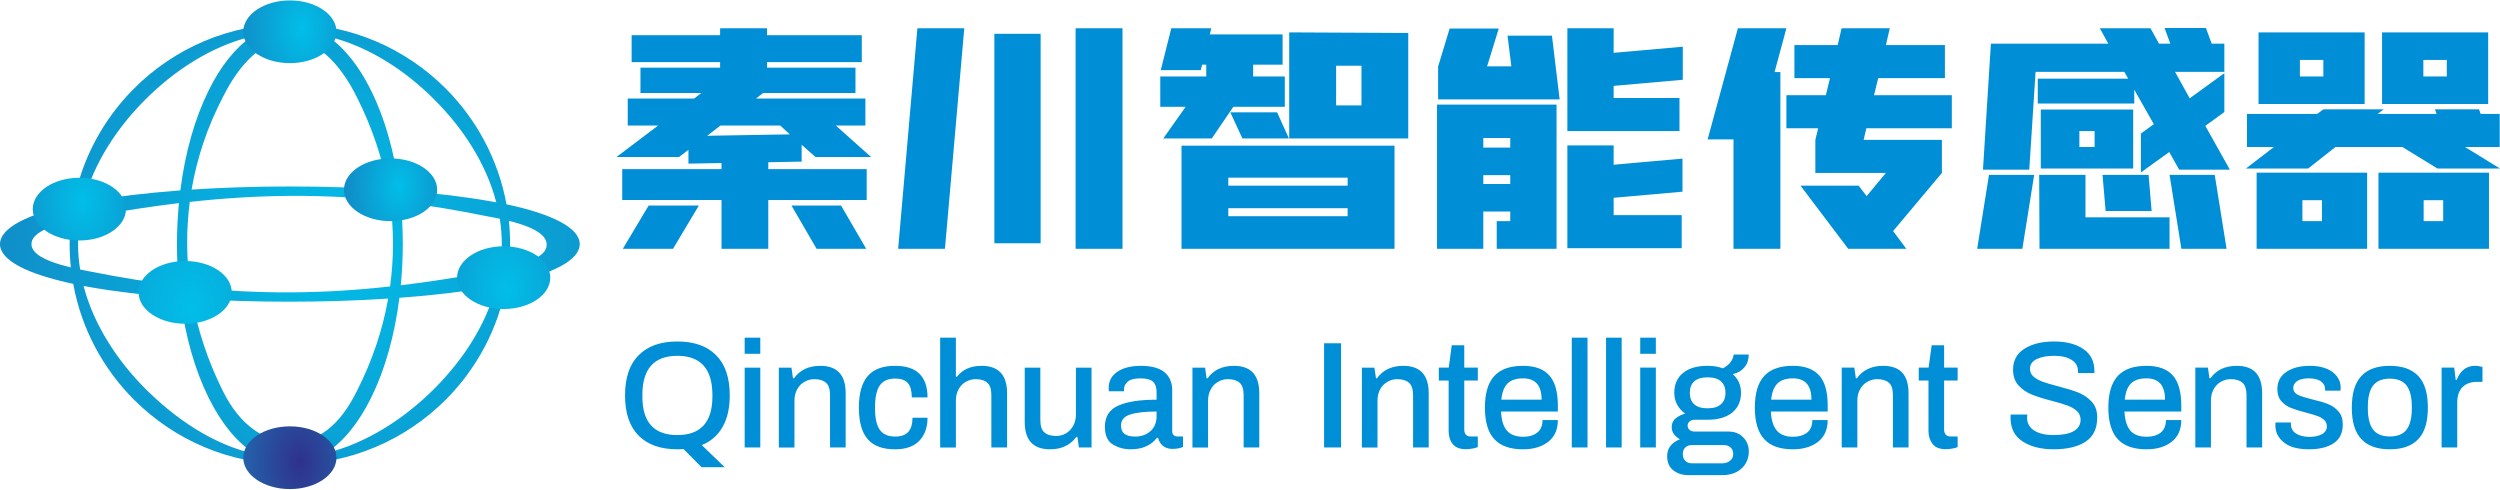
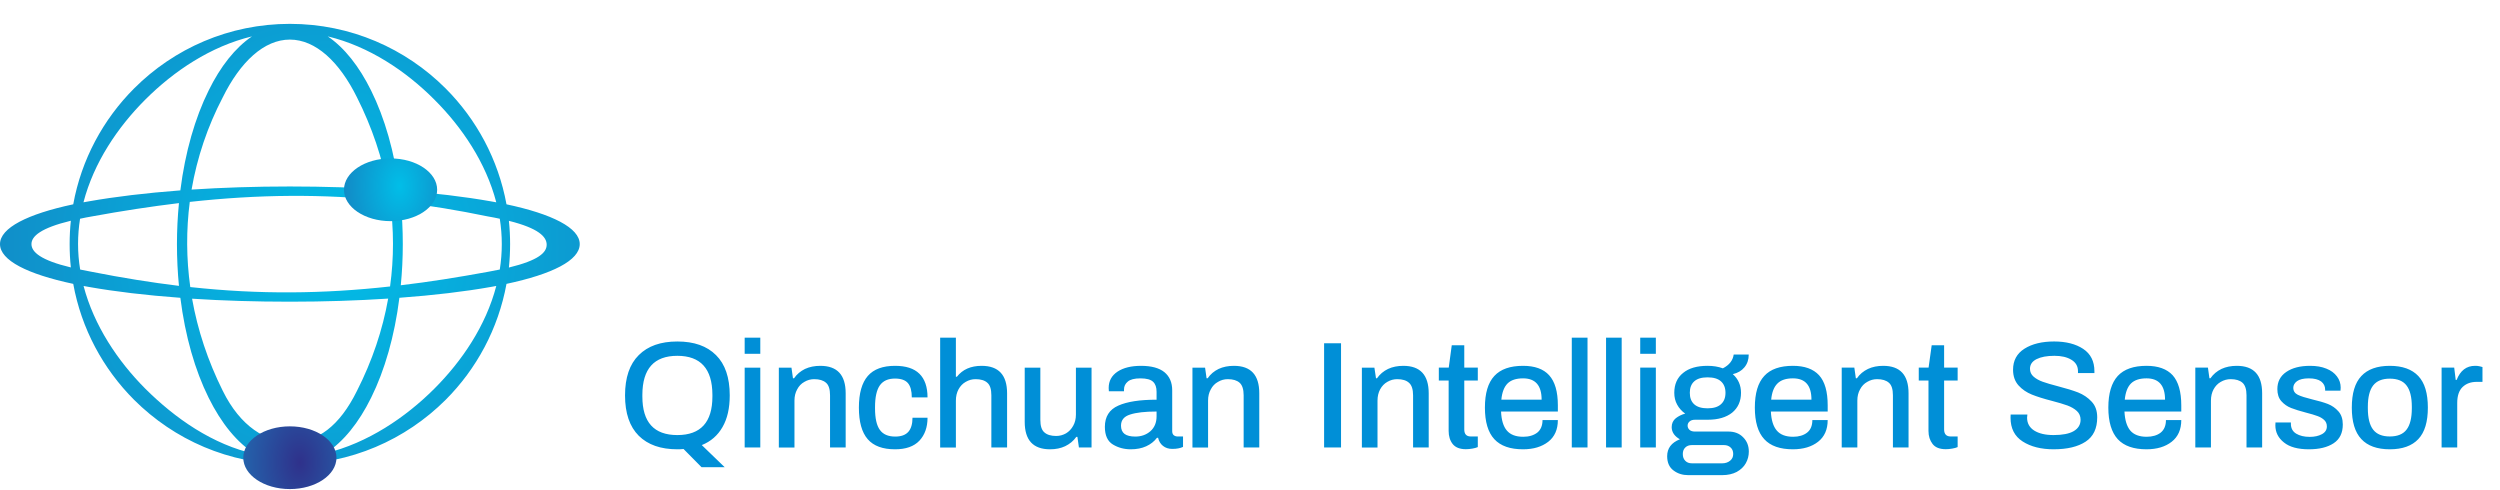
<svg xmlns="http://www.w3.org/2000/svg" xmlns:xlink="http://www.w3.org/1999/xlink" xml:space="preserve" width="240px" height="47px" version="1.1" style="shape-rendering:geometricPrecision; text-rendering:geometricPrecision; image-rendering:optimizeQuality; fill-rule:evenodd; clip-rule:evenodd" viewBox="0 0 249.51 48.78">
  <defs>
    <style type="text/css">
   
    .fil7 {fill:#008FD7}
    .fil8 {fill:#008FD7;fill-rule:nonzero}
    .fil2 {fill:url(#id0);fill-rule:nonzero}
    .fil6 {fill:url(#id1);fill-rule:nonzero}
    .fil1 {fill:url(#id2);fill-rule:nonzero}
    .fil5 {fill:url(#id3);fill-rule:nonzero}
    .fil3 {fill:url(#id4);fill-rule:nonzero}
    .fil4 {fill:url(#id5);fill-rule:nonzero}
    .fil0 {fill:url(#id6);fill-rule:nonzero}
   
  </style>
    <radialGradient id="id0" gradientUnits="userSpaceOnUse" gradientTransform="matrix(3.1 -0.985 0.663 4.604 -61 -92)" cx="19.23" cy="30.77" r="12.59" fx="19.23" fy="30.77">
      <stop offset="0" style="stop-opacity:1; stop-color:#01BEE8" />
      <stop offset="1" style="stop-opacity:1; stop-color:#2F318B" />
    </radialGradient>
    <radialGradient id="id1" gradientUnits="userSpaceOnUse" gradientTransform="matrix(2.11 -0.409 0.276 3.134 -65 -40)" xlink:href="#id0" cx="51.02" cy="28.61" r="12.59" fx="51.02" fy="28.61">
  </radialGradient>
    <radialGradient id="id2" gradientUnits="userSpaceOnUse" gradientTransform="matrix(-1.165 0.459 -0.309 -1.731 92 33)" xlink:href="#id0" cx="39.73" cy="18.9" r="12.59" fx="39.73" fy="18.9">
  </radialGradient>
    <radialGradient id="id3" gradientUnits="userSpaceOnUse" gradientTransform="matrix(-0.764 -1.386 0.933 -1.134 10 139)" cx="29.67" cy="45.64" r="12.59" fx="29.67" fy="45.64">
      <stop offset="0" style="stop-opacity:1; stop-color:#2F318B" />
      <stop offset="1" style="stop-opacity:1; stop-color:#11B5E2" />
    </radialGradient>
    <radialGradient id="id4" gradientUnits="userSpaceOnUse" gradientTransform="matrix(-1.429 0.234 -0.157 -2.122 73 2)" xlink:href="#id0" cx="29.67" cy="2.88" r="12.59" fx="29.67" fy="2.88">
  </radialGradient>
    <radialGradient id="id5" gradientUnits="userSpaceOnUse" gradientTransform="matrix(-1.684 0.679 -0.457 -2.5 32 64)" xlink:href="#id0" cx="8.66" cy="19.95" r="12.59" fx="8.66" fy="19.95">
  </radialGradient>
    <radialGradient id="id6" gradientUnits="userSpaceOnUse" gradientTransform="matrix(1.256 0.003 -0.003 1.256 -9 -6)" xlink:href="#id0" cx="33.56" cy="24.32" r="78.29" fx="33.56" fy="24.32">
  </radialGradient>
  </defs>
  <g id="Layer_x0020_1">
    <g id="_1331882859120">
      <path class="fil0" d="M28.93 18.57c3.44,0 6.75,0.11 9.8,0.31 -0.56,-3.13 -1.6,-6.22 -3.1,-9.2 -1.76,-3.56 -4.13,-5.77 -6.7,-5.77 -2.57,0 -4.94,2.21 -6.7,5.77 -1.52,2.91 -2.56,6.01 -3.11,9.2 3.06,-0.2 6.37,-0.31 9.81,-0.31zm0 -16.23c6.07,0 11.56,2.46 15.54,6.44 3.09,3.09 5.26,7.1 6.08,11.57 4.56,0.97 7.31,2.35 7.31,3.97 0,1.63 -2.75,3 -7.31,3.97 -0.82,4.48 -2.99,8.49 -6.08,11.58 -3.98,3.97 -9.47,6.43 -15.54,6.43 -6.07,0 -11.56,-2.46 -15.54,-6.43 -3.09,-3.09 -5.27,-7.1 -6.08,-11.58 -4.56,-0.97 -7.31,-2.34 -7.31,-3.97 0,-1.62 2.75,-3 7.31,-3.97 0.81,-4.47 2.99,-8.48 6.08,-11.57 3.98,-3.98 9.47,-6.44 15.54,-6.44zm21.86 19.66c0.08,0.76 0.12,1.54 0.12,2.32 0,0.79 -0.04,1.57 -0.12,2.34 2.96,-0.72 3.77,-1.49 3.77,-2.28 0,-0.79 -0.81,-1.64 -3.77,-2.38zm-43.72 4.65c-0.08,-0.76 -0.12,-1.54 -0.12,-2.33 0,-0.78 0.04,-1.56 0.12,-2.33 -3.01,0.73 -3.93,1.55 -3.93,2.33 0,0.79 0.92,1.61 3.93,2.33zm36.28 -16.75c-2.84,-2.85 -6.52,-5.32 -10.64,-6.31 1.67,1.13 3.14,3 4.33,5.41 1.35,2.72 2.34,6.14 2.82,9.96 3.43,0.26 6.51,0.63 9.11,1.09 0.19,0.03 0.38,0.06 0.56,0.1 -1.03,-3.96 -3.42,-7.5 -6.18,-10.25zm-18.2 -6.31c-4.12,0.99 -7.8,3.46 -10.65,6.31 -2.76,2.76 -5.14,6.29 -6.17,10.25 0.19,-0.04 0.37,-0.07 0.56,-0.1 2.6,-0.46 5.68,-0.83 9.11,-1.09 0.48,-3.82 1.47,-7.24 2.82,-9.96 1.18,-2.41 2.66,-4.28 4.33,-5.41zm-17.16 18.2c-0.13,0.82 -0.2,1.66 -0.2,2.51 0,0.86 0.07,1.72 0.21,2.56 0.36,0.08 0.75,0.15 1.17,0.23 3.03,0.6 5.91,1.06 8.69,1.4 -0.13,-1.35 -0.2,-2.74 -0.2,-4.17 0,-1.39 0.07,-2.76 0.2,-4.09 -2.81,0.34 -5.69,0.78 -8.69,1.33 -0.42,0.07 -0.81,0.15 -1.18,0.23zm0.35 6.71c1.04,3.96 3.42,7.5 6.16,10.25 2.96,2.95 6.72,5.59 10.99,6.53 -1.81,-1.11 -3.4,-3.06 -4.67,-5.63 -1.35,-2.72 -2.34,-6.14 -2.82,-9.97 -3.43,-0.25 -6.51,-0.62 -9.11,-1.08 -0.18,-0.03 -0.37,-0.07 -0.55,-0.1zm24.17 16.69c4.19,-1.01 7.98,-3.58 10.84,-6.44 2.76,-2.76 5.15,-6.29 6.18,-10.25 -0.18,0.03 -0.37,0.07 -0.56,0.1 -2.6,0.46 -5.68,0.83 -9.11,1.08 -0.48,3.83 -1.47,7.25 -2.82,9.97 -1.23,2.5 -2.78,4.42 -4.53,5.54zm17.37 -18.33c0.13,-0.83 0.2,-1.68 0.2,-2.54 0,-0.85 -0.07,-1.7 -0.2,-2.53 -0.37,-0.08 -0.77,-0.16 -1.19,-0.23 -2.99,-0.62 -5.88,-1.09 -8.7,-1.43 0.14,1.36 0.21,2.76 0.21,4.19 0,1.41 -0.07,2.78 -0.2,4.11 2.81,-0.33 5.68,-0.79 8.69,-1.34 0.42,-0.08 0.82,-0.15 1.19,-0.23zm-11.14 2.9c-3.06,0.2 -6.36,0.31 -9.81,0.31 -3.43,0 -6.71,-0.1 -9.76,-0.3 0.55,3.11 1.57,6.2 3.06,9.19 1.76,3.57 4.31,5.13 6.87,5.13 2.57,0 4.77,-1.56 6.53,-5.13 1.53,-3.01 2.56,-6.09 3.11,-9.2zm-19.8 -9.65c-0.36,2.79 -0.35,5.65 0.05,8.5 6.9,0.75 13.25,0.68 19.94,-0.06 0.39,-2.85 0.39,-5.71 -0.01,-8.54 -6.74,-0.72 -13.16,-0.65 -19.98,0.1z" />
      <ellipse class="fil1" cx="38.98" cy="18.9" rx="4.65" ry="3.13" />
-       <ellipse class="fil2" cx="18.48" cy="29.14" rx="4.65" ry="3.13" />
-       <ellipse class="fil3" cx="28.93" cy="3.13" rx="4.65" ry="3.13" />
-       <ellipse class="fil4" cx="7.92" cy="20.83" rx="4.65" ry="3.13" />
      <ellipse class="fil5" cx="28.93" cy="45.64" rx="4.65" ry="3.13" />
-       <ellipse class="fil6" cx="50.27" cy="27.67" rx="4.65" ry="3.13" />
    </g>
-     <path class="fil7" d="M241.89 19.94l0 2.09 1.95 0 0 -2.09 -1.95 0zm-12.1 0l0 2.09 1.95 0 0 -2.09 -1.95 0zm7.59 -2.75l11.03 0 0 7.6 -11.03 0 0 -7.6zm-12.16 0l11.03 0 0 7.6 -11.03 0 0 -7.6zm-1.07 -0.41l2.8 -2.15 -2.69 0 0 -3.3 7.01 0 0.61 -0.46 6.02 0 -0.6 0.46 5.88 0 -0.16 -0.46 4.4 0 0.16 0.46 1.9 0 0 3.3 -3.46 0 3.49 2.15 -6.24 0 -3.5 -2.15 -6.68 0 -2.73 2.15 -6.21 0zm17.71 -10.84l0 1.65 2.34 0 0 -1.65 -2.34 0zm-12.32 0l0 1.65 2.34 0 0 -1.65 -2.34 0zm8.2 -2.75l10.59 0 0 7.15 -10.59 0 0 -7.15zm-12.33 0l10.59 0 0 7.15 -10.59 0 0 -7.15zm-4.37 14.22l1.18 7.38 -4.51 0 -1.18 -7.38 4.51 0zm-10.89 3.61l-0.31 -3.61 4.6 0 0.3 3.61 -4.59 0zm-2.01 0.63l8.39 0 0 3.14 -12.98 0 -0.03 -7.38 4.62 0 0 4.24zm-9.63 -4.24l4.51 0 -1.18 7.38 -4.51 0 1.18 -7.38zm10.54 -4.37l-1.52 0 0 1.59 1.52 0 0 -1.59zm3.85 -2.15l0 5.89 -9.22 0 0 -5.89 9.22 0zm-0.5 -3.08l-0.38 -0.68 -8.86 0 -0.63 9.76 -4.62 0 0.79 -12.57 11.72 0 -0.85 -1.54 5.06 0 0.85 1.54 1.13 0 -0.58 -1.57 4.13 0 0.58 1.57 1.26 0 0 2.81 -4.92 0 1.46 2.64 3.46 -2.51 0 3.88 -1.9 1.38 2.45 4.37 -5.06 0 -0.99 -1.76 -2.83 2.04 0 -3.88 1.29 -0.94 -1.95 -3.44 0 1.38 -9.63 0 0 -2.48 9.02 0zm-26.13 4.95l-0.27 1.16 7.81 0 0 3.3 -4.87 5.8 1.32 1.77 -5.8 0 -4.76 -6.3 5.8 0 0.8 1.04 1.92 -2.31 -7.04 0 0 -3.3 0.28 -1.16 -3.17 0 0 -3.3 3.94 0 0.41 -1.7 -3.55 0 0 -3.3 4.32 0 0.39 -1.68 4.81 0 -0.39 1.68 5.89 0 0 3.3 -6.66 0 -0.41 1.7 7.76 0 0 3.3 -8.53 0zm-9.16 -5.61l0.58 0 0 17.64 -4.68 0 0 -10.92 -2.58 0 3.02 -11.09 4.84 0 -1.18 4.37zm-26.38 11.17l0 -0.88 -2.69 0 0 0.88 2.69 0zm10.32 -1.92l6.87 -0.61 0 3.3 -6.87 0.61 0 1.73 6.79 0 0 3.3 -11.41 0 0 -10.26 4.62 0 0 1.93zm-13.01 -2.67l0 0.96 2.69 0 0 -0.96 -2.69 0zm-4.62 -3.33l11.93 0 0 14.39 -5.97 0 0 -2.76 1.35 0 0 -0.96 -2.69 0 0 3.72 -4.62 0 0 -14.39zm11.47 -6.88l0.77 6.36 -12.13 0 0 -3.28 1.15 -3.79 4.9 0 -1.16 3.77 2.42 0 -0.38 -3.06 4.43 0zm13.06 1.1l0 3.3 -6.9 0.61 0 1.21 6.57 0 0 3.3 -11.19 0 0 -10.26 4.62 0 0 2.45 6.9 -0.61zm-33.45 16.92l0 -0.8 -11.91 0 0 0.8 11.91 0zm-11.91 -3.85l0 0.8 11.91 0 0 -0.8 -11.91 0zm-4.67 -3.19l21.26 0 0 10.29 -21.26 0 0 -10.29zm9.54 -3.33l1.18 2.61 -4.64 0 -1.21 -2.61 4.67 0zm8.42 -4.65l-2.53 0 0 3.96 2.53 0 0 -3.96zm4.67 -3.27l0 10.53 -11.88 0 0 -10.59 11.88 0.06zm-24.45 10.53l2.23 -3.16 -2.53 0 0 -3.03 4.59 0 0 -1.18 -0.41 0 -0.14 0.55 -3.99 0 1.05 -4.18 3.99 0 -0.14 0.61 7.26 0 0 3.02 -2.94 0 0 1.18 3.16 0 0 3.03 -5.14 0 -2.15 3.16 -4.84 0zm-12.24 10.46l-4.62 0 0 -20.91 4.62 0 0 20.91zm8.17 0.55l-4.68 0 0 -22.01 4.68 0 0 22.01zm-17.72 0l-4.67 0 1.92 -22.01 4.68 0 -1.93 22.01zm-10.37 -4.32l2.51 4.32 -4.95 0 -2.51 -4.32 4.95 0zm-19.2 0l5.01 0 -2.58 4.32 -5.01 0 2.58 -4.32zm5.84 -6.96l8.25 -0.14 -0.96 -0.88 -5.97 0 -1.32 1.02zm6.1 3.33l9.82 0 0 3.08 -9.82 0 0 4.87 -4.67 0 0 -4.87 -9.91 0 0 -3.08 9.91 0 0 -0.61 -3.3 0.06 0 -1.38 -0.94 0.72 -6.24 0 4.15 -3.14 -3.03 0 0 -2.7 6.63 0 0.72 -0.55 -6.08 0 0 -2.53 7.95 0 0 -0.55 -8.83 0 0 -2.69 8.83 0 0 -0.69 4.68 0 0 0.69 9.46 0 0 2.69 -9.46 0 0 0.55 8.83 0 0 2.53 -9.22 0 -0.71 0.55 10.92 0 0 2.7 -2.95 0 3.52 3.14 -5.55 0 -1.38 -1.22 0 1.68 -3.33 0.06 0 0.69z" />
    <path class="fil8" d="M243.68 36.65l1.26 0 0.15 1.23 0.09 0c0.37,-0.94 0.98,-1.41 1.84,-1.41 0.18,0 0.34,0.01 0.47,0.05 0.14,0.03 0.23,0.06 0.27,0.07l0 1.48 -0.56 0c-0.6,0 -1.07,0.17 -1.43,0.52 -0.35,0.34 -0.53,0.87 -0.53,1.58l0 4.45 -1.56 0 0 -7.97zm-5.17 6.87c0.77,0 1.33,-0.23 1.67,-0.68 0.35,-0.45 0.53,-1.16 0.53,-2.13l0 -0.15c0,-0.97 -0.18,-1.68 -0.53,-2.13 -0.34,-0.45 -0.9,-0.68 -1.67,-0.68 -0.76,0 -1.31,0.23 -1.66,0.68 -0.35,0.45 -0.53,1.16 -0.53,2.13l0 0.15c0,0.97 0.18,1.68 0.53,2.13 0.35,0.45 0.9,0.68 1.66,0.68zm0 1.28c-1.26,0 -2.21,-0.34 -2.84,-1.02 -0.64,-0.68 -0.95,-1.73 -0.95,-3.14 0,-1.42 0.31,-2.47 0.95,-3.15 0.63,-0.68 1.58,-1.02 2.84,-1.02 1.26,0 2.21,0.34 2.85,1.02 0.64,0.68 0.95,1.73 0.95,3.15 0,1.41 -0.31,2.46 -0.95,3.14 -0.64,0.68 -1.59,1.02 -2.85,1.02zm-8.07 0c-1.09,0 -1.92,-0.22 -2.49,-0.68 -0.57,-0.45 -0.86,-1.02 -0.86,-1.71 0,-0.11 0,-0.18 0.01,-0.22 0,-0.04 0,-0.06 0,-0.07l1.54 0 0 0.14c0,0.43 0.17,0.76 0.53,0.98 0.35,0.21 0.8,0.32 1.35,0.32 0.48,0 0.89,-0.09 1.22,-0.27 0.33,-0.18 0.49,-0.44 0.49,-0.77 0,-0.27 -0.09,-0.48 -0.27,-0.65 -0.19,-0.17 -0.41,-0.3 -0.67,-0.39 -0.26,-0.1 -0.64,-0.21 -1.14,-0.34 -0.6,-0.16 -1.1,-0.31 -1.48,-0.46 -0.39,-0.15 -0.71,-0.38 -0.98,-0.68 -0.27,-0.3 -0.4,-0.71 -0.4,-1.21 0,-0.73 0.29,-1.3 0.89,-1.71 0.6,-0.41 1.39,-0.61 2.38,-0.61 0.62,0 1.16,0.09 1.62,0.28 0.46,0.18 0.81,0.44 1.06,0.78 0.25,0.33 0.37,0.7 0.37,1.12l-0.02 0.3 -1.53 0 0 -0.1c0,-0.34 -0.13,-0.61 -0.4,-0.82 -0.27,-0.2 -0.68,-0.31 -1.23,-0.31 -0.54,0 -0.93,0.1 -1.18,0.28 -0.25,0.19 -0.37,0.41 -0.37,0.66 0,0.32 0.15,0.55 0.45,0.7 0.31,0.15 0.79,0.3 1.44,0.46 0.64,0.15 1.16,0.3 1.57,0.46 0.4,0.16 0.75,0.4 1.04,0.73 0.29,0.32 0.44,0.76 0.44,1.31 0,0.85 -0.3,1.47 -0.92,1.88 -0.61,0.4 -1.43,0.6 -2.46,0.6zm-11.34 -8.15l1.26 0 0.15 1.06 0.1 0c0.29,-0.41 0.65,-0.71 1.1,-0.93 0.45,-0.21 0.96,-0.31 1.53,-0.31 1.69,0 2.53,0.91 2.53,2.74l0 5.41 -1.56 0 0 -5.21c0,-0.6 -0.14,-1.02 -0.4,-1.25 -0.27,-0.24 -0.66,-0.36 -1.18,-0.36 -0.35,0 -0.68,0.09 -0.99,0.27 -0.3,0.17 -0.54,0.42 -0.72,0.75 -0.17,0.32 -0.26,0.69 -0.26,1.12l0 4.68 -1.56 0 0 -7.97zm-3.02 3.2c0,-1.42 -0.62,-2.13 -1.85,-2.13 -0.69,0 -1.2,0.17 -1.55,0.51 -0.34,0.34 -0.55,0.88 -0.62,1.62l4.02 0zm-1.85 4.95c-1.28,0 -2.24,-0.33 -2.87,-1.01 -0.62,-0.68 -0.94,-1.73 -0.94,-3.15 0,-1.43 0.32,-2.48 0.94,-3.16 0.63,-0.68 1.59,-1.01 2.87,-1.01 1.16,0 2.03,0.31 2.61,0.94 0.57,0.64 0.86,1.64 0.86,3.01l0 0.61 -5.67 0c0.04,0.86 0.24,1.49 0.58,1.9 0.35,0.41 0.9,0.62 1.63,0.62 0.58,0 1.05,-0.14 1.4,-0.41 0.35,-0.28 0.53,-0.7 0.53,-1.26l1.53 0c0,0.95 -0.32,1.67 -0.96,2.17 -0.64,0.5 -1.48,0.75 -2.51,0.75zm-9.27 0c-1.25,0 -2.28,-0.26 -3.09,-0.78 -0.81,-0.52 -1.21,-1.31 -1.21,-2.37l0.01 -0.32 1.67 0c0,0.02 0,0.06 -0.01,0.12 -0.01,0.05 -0.02,0.12 -0.02,0.19 0,0.56 0.24,0.99 0.71,1.29 0.48,0.3 1.12,0.45 1.93,0.45 0.89,0 1.56,-0.13 2.01,-0.39 0.46,-0.27 0.69,-0.65 0.69,-1.14 0,-0.35 -0.13,-0.65 -0.37,-0.87 -0.25,-0.23 -0.57,-0.41 -0.94,-0.55 -0.38,-0.14 -0.9,-0.29 -1.54,-0.46 -0.82,-0.21 -1.49,-0.42 -2.01,-0.63 -0.52,-0.21 -0.97,-0.51 -1.33,-0.91 -0.36,-0.4 -0.55,-0.92 -0.55,-1.57 0,-0.92 0.38,-1.62 1.14,-2.1 0.76,-0.48 1.75,-0.72 2.96,-0.72 1.19,0 2.16,0.25 2.9,0.74 0.75,0.5 1.12,1.24 1.12,2.23l0 0.18 -1.64 0 0 -0.19c0,-0.49 -0.22,-0.87 -0.65,-1.13 -0.44,-0.27 -1,-0.4 -1.7,-0.4 -0.75,0 -1.34,0.11 -1.78,0.33 -0.44,0.22 -0.66,0.54 -0.66,0.97 0,0.31 0.12,0.57 0.36,0.78 0.24,0.21 0.55,0.38 0.91,0.51 0.37,0.13 0.86,0.28 1.49,0.44 0.85,0.22 1.53,0.43 2.05,0.63 0.52,0.21 0.97,0.51 1.34,0.91 0.38,0.4 0.56,0.92 0.56,1.57 0,1.11 -0.38,1.92 -1.16,2.43 -0.78,0.51 -1.84,0.76 -3.19,0.76zm-10.76 -0.01c-0.61,0 -1.05,-0.17 -1.32,-0.52 -0.27,-0.35 -0.41,-0.78 -0.41,-1.3l0 -5.03 -0.97 0 0 -1.29 0.98 0 0.31 -2.23 1.24 0 0 2.23 1.35 0 0 1.29 -1.35 0 0 4.88c0,0.46 0.22,0.7 0.65,0.7l0.7 0 0 1.06c-0.13,0.06 -0.31,0.11 -0.54,0.15 -0.22,0.04 -0.44,0.06 -0.64,0.06zm-10.39 -8.14l1.26 0 0.15 1.06 0.11 0c0.28,-0.41 0.65,-0.71 1.1,-0.93 0.45,-0.21 0.95,-0.31 1.52,-0.31 1.69,0 2.53,0.91 2.53,2.74l0 5.41 -1.56 0 0 -5.21c0,-0.6 -0.13,-1.02 -0.4,-1.25 -0.27,-0.24 -0.66,-0.36 -1.18,-0.36 -0.35,0 -0.68,0.09 -0.98,0.27 -0.31,0.17 -0.55,0.42 -0.72,0.75 -0.18,0.32 -0.27,0.69 -0.27,1.12l0 4.68 -1.56 0 0 -7.97zm-3.02 3.2c0,-1.42 -0.61,-2.13 -1.85,-2.13 -0.69,0 -1.2,0.17 -1.54,0.51 -0.35,0.34 -0.56,0.88 -0.63,1.62l4.02 0zm-1.85 4.95c-1.28,0 -2.24,-0.33 -2.86,-1.01 -0.63,-0.68 -0.94,-1.73 -0.94,-3.15 0,-1.43 0.31,-2.48 0.94,-3.16 0.62,-0.68 1.58,-1.01 2.86,-1.01 1.16,0 2.03,0.31 2.61,0.94 0.58,0.64 0.86,1.64 0.86,3.01l0 0.61 -5.67 0c0.04,0.86 0.24,1.49 0.59,1.9 0.35,0.41 0.89,0.62 1.63,0.62 0.57,0 1.04,-0.14 1.39,-0.41 0.36,-0.28 0.53,-0.7 0.53,-1.26l1.53 0c0,0.95 -0.32,1.67 -0.96,2.17 -0.64,0.5 -1.48,0.75 -2.51,0.75zm-7.05 1.4c0.31,0 0.57,-0.09 0.78,-0.26 0.21,-0.17 0.31,-0.39 0.31,-0.67 0,-0.27 -0.08,-0.49 -0.26,-0.65 -0.17,-0.16 -0.39,-0.24 -0.66,-0.24l-3.2 0c-0.28,0 -0.5,0.08 -0.66,0.24 -0.17,0.16 -0.25,0.38 -0.25,0.65 0,0.29 0.08,0.51 0.25,0.68 0.16,0.17 0.38,0.25 0.66,0.25l3.03 0zm-1.47 -5.49c0.59,0 1.03,-0.13 1.33,-0.4 0.31,-0.27 0.46,-0.65 0.46,-1.15 0,-0.49 -0.15,-0.87 -0.45,-1.14 -0.3,-0.27 -0.74,-0.4 -1.34,-0.4 -0.59,0 -1.03,0.13 -1.33,0.4 -0.3,0.27 -0.44,0.65 -0.44,1.14 0,0.5 0.14,0.88 0.44,1.15 0.3,0.27 0.74,0.4 1.33,0.4zm-1.93 6.67c-0.56,0 -1.05,-0.15 -1.47,-0.47 -0.42,-0.31 -0.63,-0.79 -0.63,-1.42 0,-0.79 0.42,-1.35 1.27,-1.69 -0.24,-0.13 -0.44,-0.3 -0.59,-0.5 -0.15,-0.21 -0.23,-0.45 -0.23,-0.71 0,-0.37 0.14,-0.67 0.41,-0.89 0.27,-0.21 0.59,-0.37 0.94,-0.46 -0.34,-0.24 -0.61,-0.54 -0.8,-0.89 -0.2,-0.36 -0.29,-0.75 -0.29,-1.19 0,-0.84 0.29,-1.51 0.88,-1.98 0.58,-0.48 1.4,-0.71 2.44,-0.71 0.56,0 1.07,0.08 1.53,0.25 0.64,-0.33 1,-0.79 1.08,-1.38l1.5 0c0,0.51 -0.14,0.93 -0.43,1.28 -0.28,0.34 -0.67,0.57 -1.16,0.68 0.54,0.48 0.82,1.11 0.82,1.86 0,0.84 -0.3,1.5 -0.88,1.98 -0.59,0.47 -1.4,0.71 -2.43,0.71l-1.26 0c-0.24,0 -0.43,0.05 -0.56,0.17 -0.13,0.11 -0.2,0.25 -0.2,0.42 0,0.17 0.07,0.31 0.19,0.42 0.13,0.12 0.31,0.17 0.54,0.17l3.34 0c0.61,0 1.11,0.19 1.48,0.58 0.38,0.38 0.56,0.86 0.56,1.42 0,0.42 -0.1,0.8 -0.3,1.16 -0.2,0.36 -0.51,0.65 -0.91,0.87 -0.4,0.21 -0.89,0.32 -1.45,0.32l-3.39 0zm-4.79 -10.73l1.56 0 0 7.97 -1.56 0 0 -7.97zm0 -2.99l1.56 0 0 1.61 -1.56 0 0 -1.61zm-3.41 0l1.56 0 0 10.96 -1.56 0 0 -10.96zm-3.42 0l1.57 0 0 10.96 -1.57 0 0 -10.96zm-3.01 6.19c0,-1.42 -0.62,-2.13 -1.85,-2.13 -0.69,0 -1.21,0.17 -1.55,0.51 -0.34,0.34 -0.55,0.88 -0.62,1.62l4.02 0zm-1.85 4.95c-1.29,0 -2.24,-0.33 -2.87,-1.01 -0.63,-0.68 -0.94,-1.73 -0.94,-3.15 0,-1.43 0.31,-2.48 0.94,-3.16 0.63,-0.68 1.58,-1.01 2.87,-1.01 1.16,0 2.03,0.31 2.6,0.94 0.58,0.64 0.87,1.64 0.87,3.01l0 0.61 -5.67 0c0.04,0.86 0.23,1.49 0.58,1.9 0.35,0.41 0.89,0.62 1.63,0.62 0.58,0 1.04,-0.14 1.4,-0.41 0.35,-0.28 0.53,-0.7 0.53,-1.26l1.53 0c0,0.95 -0.32,1.67 -0.96,2.17 -0.65,0.5 -1.48,0.75 -2.51,0.75zm-5.71 -0.01c-0.6,0 -1.04,-0.17 -1.32,-0.52 -0.27,-0.35 -0.4,-0.78 -0.4,-1.3l0 -5.03 -0.98 0 0 -1.29 0.99 0 0.3 -2.23 1.25 0 0 2.23 1.35 0 0 1.29 -1.35 0 0 4.88c0,0.46 0.21,0.7 0.65,0.7l0.7 0 0 1.06c-0.14,0.06 -0.31,0.11 -0.54,0.15 -0.23,0.04 -0.44,0.06 -0.65,0.06zm-10.38 -8.14l1.25 0 0.16 1.06 0.1 0c0.29,-0.41 0.65,-0.71 1.1,-0.93 0.45,-0.21 0.96,-0.31 1.53,-0.31 1.68,0 2.53,0.91 2.53,2.74l0 5.41 -1.56 0 0 -5.21c0,-0.6 -0.14,-1.02 -0.41,-1.25 -0.26,-0.24 -0.66,-0.36 -1.17,-0.36 -0.36,0 -0.68,0.09 -0.99,0.27 -0.3,0.17 -0.54,0.42 -0.72,0.75 -0.17,0.32 -0.26,0.69 -0.26,1.12l0 4.68 -1.56 0 0 -7.97zm-3.77 -2.43l1.69 0 0 10.4 -1.69 0 0 -10.4zm-13.14 2.43l1.26 0 0.15 1.06 0.11 0c0.28,-0.41 0.64,-0.71 1.09,-0.93 0.45,-0.21 0.96,-0.31 1.53,-0.31 1.69,0 2.53,0.91 2.53,2.74l0 5.41 -1.56 0 0 -5.21c0,-0.6 -0.14,-1.02 -0.4,-1.25 -0.27,-0.24 -0.66,-0.36 -1.18,-0.36 -0.35,0 -0.68,0.09 -0.98,0.27 -0.31,0.17 -0.55,0.42 -0.72,0.75 -0.18,0.32 -0.27,0.69 -0.27,1.12l0 4.68 -1.56 0 0 -7.97zm-5.7 6.88c0.59,0 1.1,-0.18 1.51,-0.54 0.4,-0.36 0.61,-0.85 0.61,-1.48l0 -0.48c-1.15,0 -2.03,0.1 -2.64,0.3 -0.61,0.19 -0.91,0.56 -0.91,1.11 0,0.37 0.12,0.65 0.36,0.83 0.23,0.17 0.59,0.26 1.07,0.26zm-0.46 1.27c-0.66,0 -1.25,-0.16 -1.78,-0.48 -0.53,-0.32 -0.8,-0.91 -0.8,-1.76 0,-1.02 0.45,-1.73 1.34,-2.12 0.89,-0.4 2.16,-0.59 3.82,-0.59l0 -0.79c0,-0.44 -0.11,-0.77 -0.34,-0.99 -0.23,-0.23 -0.65,-0.35 -1.27,-0.35 -0.59,0 -1.02,0.11 -1.26,0.32 -0.25,0.21 -0.38,0.47 -0.38,0.78l0 0.19 -1.51 0c-0.01,-0.06 -0.02,-0.17 -0.02,-0.33 0,-0.7 0.3,-1.24 0.88,-1.63 0.59,-0.39 1.37,-0.58 2.35,-0.58 1.03,0 1.81,0.21 2.33,0.63 0.52,0.43 0.78,1.03 0.78,1.81l0 4.08c0,0.18 0.05,0.31 0.15,0.4 0.1,0.08 0.23,0.13 0.38,0.13l0.55 0 0 1.04c-0.27,0.13 -0.62,0.2 -1.08,0.2 -0.36,0 -0.67,-0.1 -0.92,-0.3 -0.24,-0.19 -0.41,-0.46 -0.49,-0.81l-0.11 0c-0.28,0.37 -0.64,0.65 -1.08,0.85 -0.44,0.2 -0.95,0.3 -1.54,0.3zm-8.05 0c-1.69,0 -2.53,-0.91 -2.53,-2.74l0 -5.41 1.56 0 0 5.21c0,0.6 0.13,1.02 0.4,1.25 0.27,0.24 0.66,0.36 1.18,0.36 0.35,0 0.68,-0.09 0.98,-0.26 0.3,-0.18 0.54,-0.43 0.72,-0.76 0.18,-0.32 0.27,-0.69 0.27,-1.12l0 -4.68 1.56 0 0 7.97 -1.26 0 -0.15 -1.06 -0.11 0c-0.29,0.41 -0.66,0.71 -1.11,0.93 -0.44,0.21 -0.95,0.31 -1.51,0.31zm-10.97 -11.14l1.57 0 0 3.9 0.1 0c0.57,-0.73 1.39,-1.09 2.47,-1.09 1.69,0 2.54,0.91 2.54,2.74l0 5.41 -1.57 0 0 -5.21c0,-0.6 -0.13,-1.02 -0.4,-1.25 -0.26,-0.24 -0.66,-0.36 -1.17,-0.36 -0.36,0 -0.68,0.09 -0.99,0.27 -0.3,0.17 -0.54,0.42 -0.72,0.75 -0.17,0.32 -0.26,0.69 -0.26,1.12l0 4.68 -1.57 0 0 -10.96zm-4.5 11.14c-1.23,0 -2.14,-0.33 -2.73,-1.01 -0.59,-0.68 -0.88,-1.73 -0.88,-3.15 0,-1.43 0.3,-2.48 0.89,-3.16 0.59,-0.68 1.5,-1.01 2.72,-1.01 1.08,0 1.89,0.26 2.43,0.79 0.54,0.53 0.81,1.32 0.81,2.36l-1.57 0c0,-0.65 -0.13,-1.12 -0.39,-1.43 -0.26,-0.3 -0.69,-0.45 -1.29,-0.45 -0.69,0 -1.19,0.23 -1.51,0.68 -0.32,0.46 -0.48,1.18 -0.48,2.18l0 0.11c0,0.99 0.16,1.71 0.48,2.15 0.32,0.45 0.83,0.67 1.54,0.67 0.59,0 1.03,-0.16 1.31,-0.48 0.27,-0.31 0.41,-0.78 0.41,-1.4l1.5 0c0,0.95 -0.27,1.71 -0.81,2.29 -0.55,0.58 -1.36,0.86 -2.43,0.86zm-11.6 -8.15l1.26 0 0.15 1.06 0.11 0c0.28,-0.41 0.65,-0.71 1.09,-0.93 0.46,-0.21 0.96,-0.31 1.53,-0.31 1.69,0 2.53,0.91 2.53,2.74l0 5.41 -1.56 0 0 -5.21c0,-0.6 -0.13,-1.02 -0.4,-1.25 -0.27,-0.24 -0.66,-0.36 -1.18,-0.36 -0.35,0 -0.68,0.09 -0.98,0.27 -0.31,0.17 -0.55,0.42 -0.72,0.75 -0.18,0.32 -0.27,0.69 -0.27,1.12l0 4.68 -1.56 0 0 -7.97zm-3.41 0l1.56 0 0 7.97 -1.56 0 0 -7.97zm0 -2.99l1.56 0 0 1.61 -1.56 0 0 -1.61zm-6.72 9.72c2.33,0 3.5,-1.28 3.5,-3.85l0 -0.18c-0.01,-2.59 -1.18,-3.88 -3.5,-3.88 -2.32,0 -3.48,1.29 -3.49,3.88l0 0.18c0,2.57 1.16,3.85 3.49,3.85zm0.62 1.39c-0.26,0.03 -0.47,0.03 -0.62,0.03 -1.66,0 -2.94,-0.45 -3.85,-1.35 -0.91,-0.91 -1.37,-2.25 -1.37,-4.03 0,-1.78 0.46,-3.12 1.37,-4.02 0.91,-0.91 2.19,-1.36 3.85,-1.36 1.67,0 2.95,0.45 3.86,1.36 0.91,0.9 1.37,2.24 1.37,4.02 0,1.28 -0.24,2.33 -0.72,3.16 -0.48,0.84 -1.17,1.44 -2.07,1.8l2.29 2.21 -2.31 0 -1.8 -1.82z" />
  </g>
</svg>